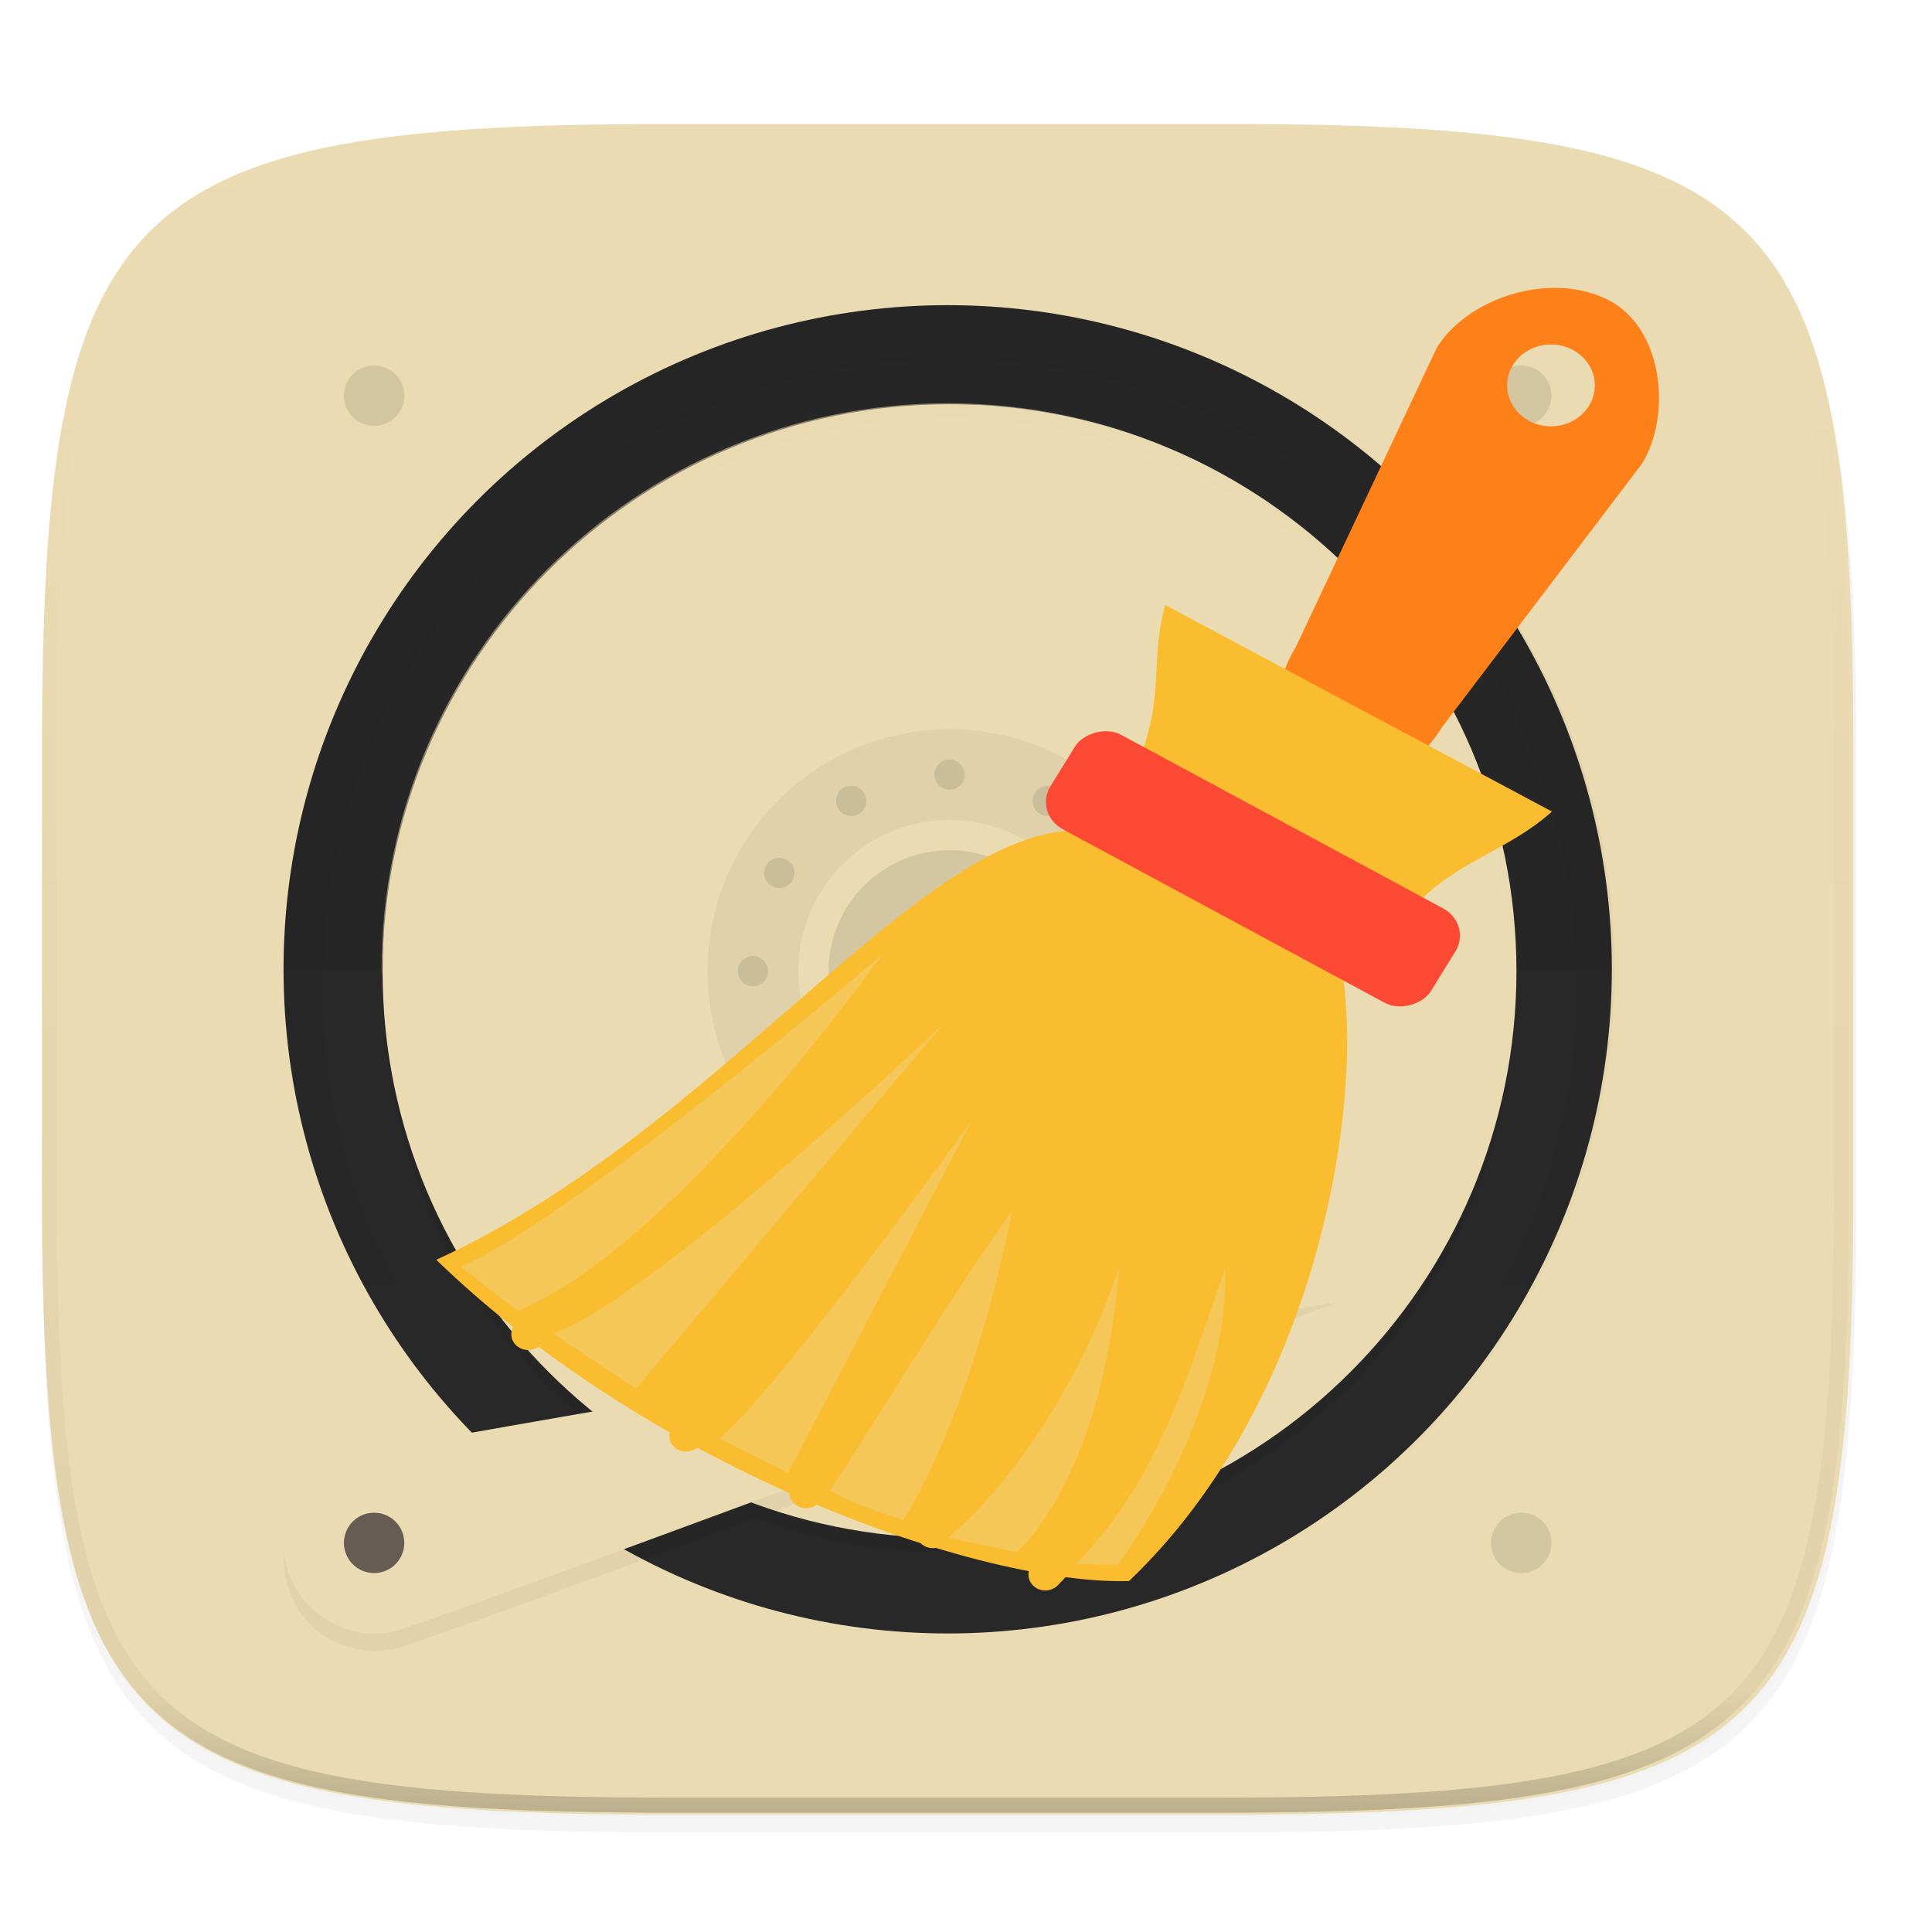
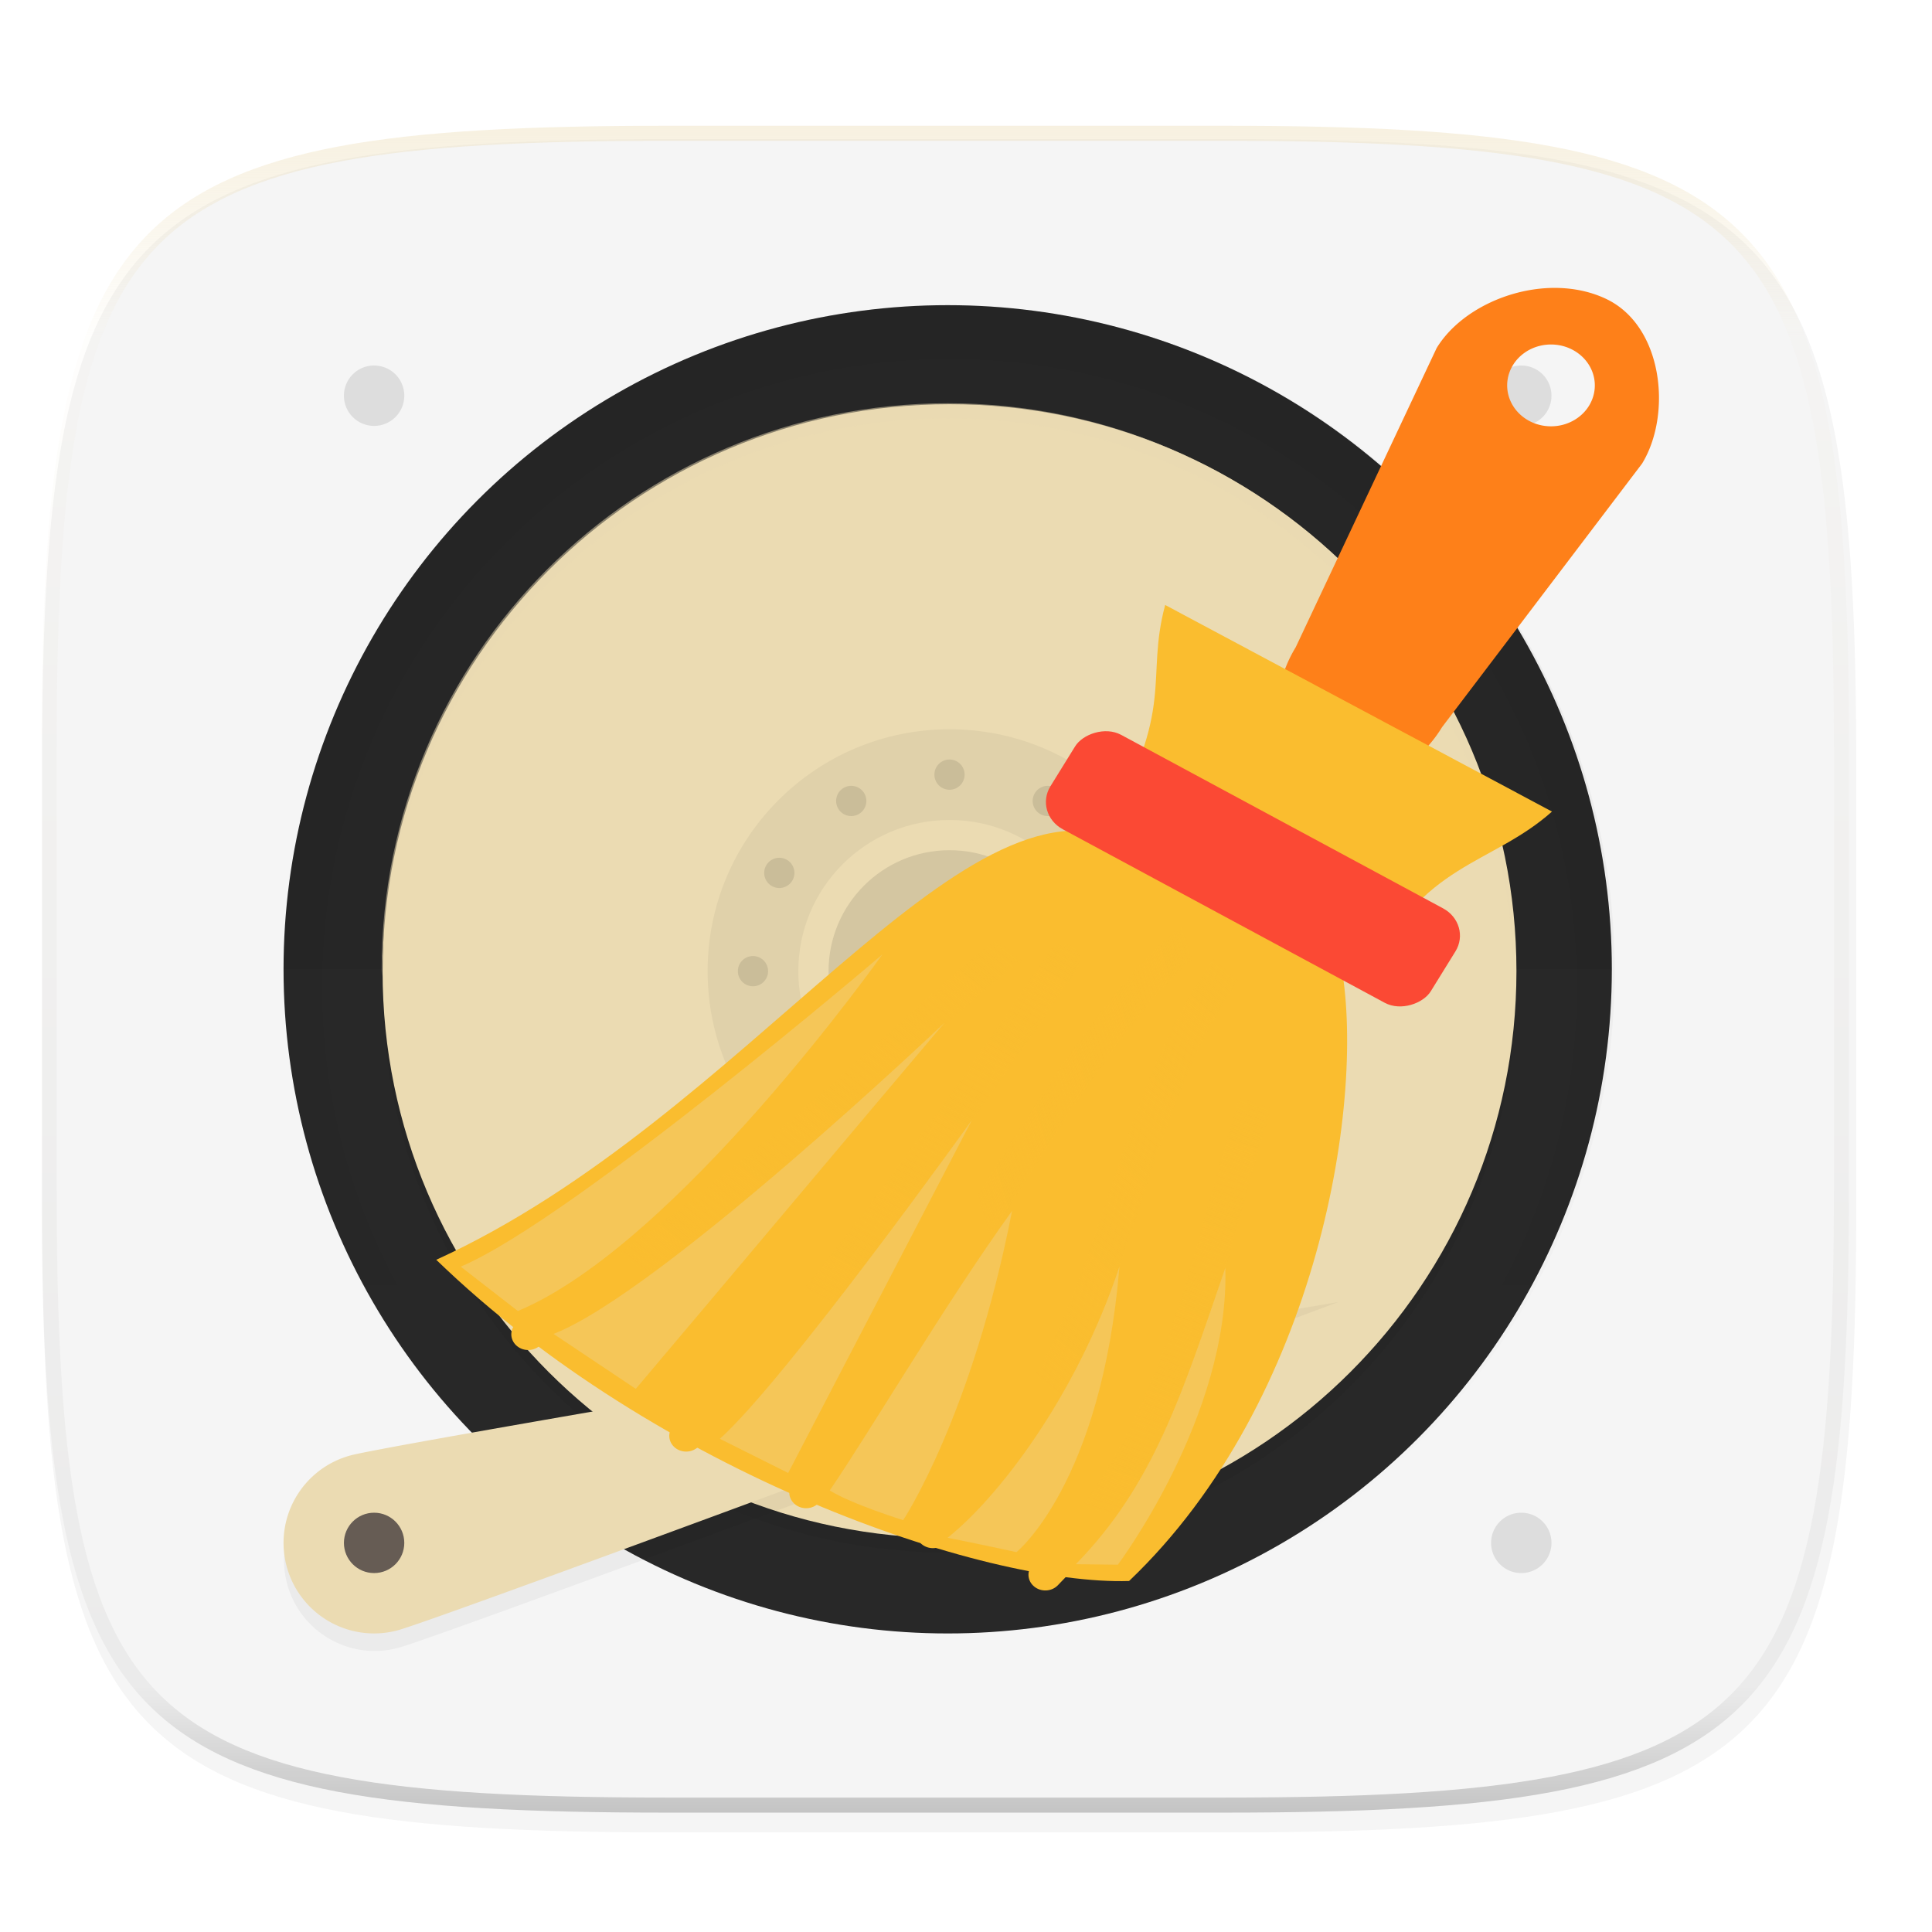
<svg xmlns="http://www.w3.org/2000/svg" xmlns:xlink="http://www.w3.org/1999/xlink" width="256" height="256" viewBox="0 0 67.73 67.73">
  <defs>
    <linearGradient id="s" x1="296" x2="296" y1="-212" y2="236" gradientUnits="userSpaceOnUse" xlink:href="#a" />
    <linearGradient id="a">
      <stop offset="0" stop-color="#ebdbb2" />
      <stop offset=".125" stop-color="#ebdbb2" stop-opacity=".098" />
      <stop offset=".925" stop-opacity=".098" />
      <stop offset="1" stop-opacity=".498" />
    </linearGradient>
    <clipPath id="r" clipPathUnits="userSpaceOnUse">
      <path d="M361.938-212C507.235-212 528-191.287 528-46.125v116.25C528 215.286 507.235 236 361.937 236H214.063C68.766 236 48 215.286 48 70.125v-116.25C48-191.287 68.765-212 214.063-212z" fill="#b16286" />
    </clipPath>
    <filter id="q" width="1.08" height="1.241" x="-.04" y="-.12" color-interpolation-filters="sRGB">
      <feGaussianBlur stdDeviation="2.321" />
    </filter>
    <linearGradient id="p" x1="77" x2="227" y1="156" y2="156" gradientTransform="rotate(90 152 156)" gradientUnits="userSpaceOnUse" xlink:href="#b" />
    <linearGradient id="b">
      <stop offset="0" stop-color="#ebdbb2" />
      <stop offset="1" stop-color="#ebdbb2" />
    </linearGradient>
    <filter id="o" width="1.12" height="1.12" x="-.06" y="-.06" color-interpolation-filters="sRGB">
      <feGaussianBlur stdDeviation="3.75" />
    </filter>
    <linearGradient id="n" x1="152" x2="152" y1="124" y2="236" gradientUnits="userSpaceOnUse" xlink:href="#c" />
    <linearGradient id="c">
      <stop offset="0" />
      <stop offset="1" stop-opacity="0" />
    </linearGradient>
    <clipPath id="m" clipPathUnits="userSpaceOnUse">
      <path d="M152 68c-48.601 0-88 39.399-88 88s39.399 88 88 88 88-39.399 88-88-39.399-88-88-88z" fill="#282828" />
    </clipPath>
    <linearGradient id="l" x1="32" x2="272" y1="156" y2="156" gradientTransform="matrix(0 .265 -.265 0 74.498 223.031)" gradientUnits="userSpaceOnUse" xlink:href="#d" />
    <linearGradient id="d">
      <stop offset="0" stop-color="#ebdbb2" />
      <stop offset="1" stop-color="#ebdbb2" />
    </linearGradient>
    <filter id="k" width="1.046" height="1.05" x="-.02" y="-.03" color-interpolation-filters="sRGB">
      <feGaussianBlur stdDeviation="2.32" />
    </filter>
    <filter id="j" width="1.023" height="1.025" x="-.01" y="-.01" color-interpolation-filters="sRGB">
      <feGaussianBlur stdDeviation="1.16" />
    </filter>
    <linearGradient id="i">
      <stop offset="0" stop-color="#fe8019" />
      <stop offset="1" stop-color="#fe8019" />
    </linearGradient>
    <radialGradient id="u" cx="20.764" cy="19.541" r="14.8" fx="20.764" fy="19.541" gradientTransform="matrix(-.384 -.185 -.483 1.002 12.852 234.185)" gradientUnits="userSpaceOnUse" xlink:href="#e" />
    <linearGradient id="e">
      <stop offset="0" stop-color="#fabd2f" />
      <stop offset=".5" stop-color="#fabd2f" />
      <stop offset="1" stop-color="#fabd2f" />
    </linearGradient>
    <linearGradient id="v" x1="9.105" x2="10.147" y1="38.828" y2="30.141" gradientTransform="matrix(-.741 -.428 -.682 1.182 25.056 224.116)" gradientUnits="userSpaceOnUse" xlink:href="#f" />
    <linearGradient id="f">
      <stop offset="0" stop-color="#fabd2f" />
      <stop offset="1" stop-color="#fabd2f" stop-opacity="0" />
    </linearGradient>
    <linearGradient id="w" x1="19.616" x2="18.486" y1="39.253" y2="29.909" gradientTransform="matrix(-.741 -.428 -.683 1.182 25.082 224.071)" gradientUnits="userSpaceOnUse" xlink:href="#f" />
    <linearGradient id="x" x1="15.097" x2="14.045" y1="36.968" y2="29" gradientTransform="matrix(-.741 -.428 -.722 1.25 28.513 222.483)" gradientUnits="userSpaceOnUse" xlink:href="#f" />
    <linearGradient id="y" x1="14.045" x2="14.045" y1="37.576" y2="29" gradientTransform="matrix(-.741 -.428 -.685 1.187 22.592 222.474)" gradientUnits="userSpaceOnUse" xlink:href="#f" />
    <linearGradient id="z" x1="16.929" x2="14.045" y1="34.011" y2="29" gradientTransform="matrix(-.741 -.428 -.737 1.276 26.921 220.108)" gradientUnits="userSpaceOnUse" xlink:href="#f" />
    <linearGradient id="A" x1="11.997" x2="17.774" y1="19.592" y2="16.235" gradientTransform="matrix(-.868 0 0 .86 11.91 231.888)" gradientUnits="userSpaceOnUse" xlink:href="#g" />
    <linearGradient id="g">
      <stop offset="0" stop-color="#fabd2f" />
      <stop offset=".5" stop-color="#fabd2f" />
      <stop offset="1" stop-color="#fabd2f" />
    </linearGradient>
    <linearGradient id="B" x1="10.615" x2="2.007" y1="28.123" y2="27.235" gradientTransform="matrix(1.007 0 0 1.007 -126.774 190.571)" gradientUnits="userSpaceOnUse" xlink:href="#h" />
    <linearGradient id="h">
      <stop offset="0" stop-color="#fb4934" />
      <stop offset=".5" stop-color="#fb4934" />
      <stop offset="1" stop-color="#fb4934" />
    </linearGradient>
    <linearGradient id="t" x1="-3.701" x2="8.925" y1="43.91" y2="51.547" gradientUnits="userSpaceOnUse" xlink:href="#i" />
  </defs>
  <g transform="translate(0 -229.267)">
-     <path d="M162.537 3.568c72.648 0 83.031 10.357 83.031 82.938v58.125c0 72.58-10.383 82.937-83.031 82.937H88.599c-72.648 0-83.031-10.357-83.031-82.937V86.506c0-72.581 10.383-82.938 83.031-82.938z" transform="matrix(.265 0 0 .265 0 232.67)" opacity=".1" filter="url(#j)" />
    <path d="M162.537 5.568c72.648 0 83.031 10.357 83.031 82.938v58.125c0 72.58-10.383 82.937-83.031 82.937H88.599c-72.648 0-83.031-10.357-83.031-82.937V88.506c0-72.581 10.383-82.938 83.031-82.938z" transform="matrix(.265 0 0 .265 0 232.67)" opacity=".2" filter="url(#k)" />
-     <path d="M43.005 233.614c19.221 0 21.968 2.74 21.968 21.944v15.38c0 19.203-2.747 21.943-21.968 21.943H23.442c-19.222 0-21.969-2.74-21.969-21.944v-15.379c0-19.204 2.747-21.944 21.969-21.944z" fill="url(#l)" />
    <circle cx="33.223" cy="-263.248" r="23.283" transform="scale(1 -1)" fill="#282828" />
    <path d="M9.94 263.248a23.283 23.283 0 0 1 23.283-23.284 23.283 23.283 0 0 1 23.284 23.284z" opacity=".05" />
    <path d="M152 70c-48.601 0-88 39.399-88 88s39.399 88 88 88 88-39.399 88-88-39.399-88-88-88z" clip-path="url(#m)" transform="matrix(.265 0 0 .265 -6.993 221.973)" opacity=".2" fill="none" stroke="url(#n)" stroke-width="10" stroke-linejoin="round" filter="url(#filter1003)" />
    <path d="M125.568 192.568c-41.421 0-75-33.579-75-75 0-41.422 33.579-75 75-75 41.422 0 75 33.578 75 75 0 41.421-33.578 75-75 75z" transform="matrix(.265 0 0 .265 0 232.67)" opacity=".2" filter="url(#o)" />
    <g transform="matrix(.265 0 0 .265 -6.993 221.973)">
      <path d="M152 231c-41.421 0-75-33.579-75-75s33.579-75 75-75 75 33.579 75 75-33.579 75-75 75z" fill="url(#p)" />
      <ellipse cx="152" cy="156" rx="32" ry="32" opacity=".05" />
      <ellipse cx="152" cy="156" rx="20" ry="20" fill="#ebdbb2" />
      <g opacity=".1">
        <circle cx="53.636" cy="185.1" r="2" transform="rotate(-30)" />
        <circle cx="53.636" cy="237.1" r="2" transform="rotate(-30)" />
        <circle cx="-59.1" cy="183.636" r="2" transform="rotate(-60)" />
        <circle cx="-59.1" cy="235.636" r="2" transform="rotate(-60)" />
        <circle cx="-156" cy="126" r="2" transform="rotate(-90)" />
        <circle cx="-156" cy="178" r="2" transform="rotate(-90)" />
        <circle cx="-211.1" cy="27.636" r="2" transform="rotate(-120)" />
        <circle cx="-211.1" cy="79.636" r="2" transform="rotate(-120)" />
        <circle cx="152" cy="130" r="2" transform="rotate(-150 152 156)" />
        <circle cx="152" cy="182" r="2" transform="rotate(-150 152 156)" />
        <circle cx="-152" cy="-182" r="2" transform="scale(-1)" />
        <circle cx="-152" cy="-130" r="2" transform="scale(-1)" />
      </g>
      <ellipse cx="152" cy="156" rx="16" ry="16" opacity=".1" />
      <ellipse cx="152" cy="156" rx="4" ry="4" fill="#ebdbb2" />
    </g>
    <path d="M177.073 159.4S59.08 203.44 52.677 205.157c-6.402 1.715-12.982-2.084-14.697-8.485-1.715-6.402 2.084-12.982 8.485-14.697 6.402-1.716 130.608-22.573 130.608-22.573z" transform="matrix(.265 0 0 .265 0 232.67)" opacity=".2" filter="url(#q)" />
    <path d="M46.85 274.316s-31.219 11.652-32.913 12.106a3.175 3.175 0 1 1-1.643-6.134c1.694-.454 34.557-5.972 34.557-5.972z" fill="#ebdbb2" />
    <circle cx="13.115" cy="283.356" r="1.058" fill="#665c54" />
    <path d="M33.223 243.404c-10.96 0-19.844 8.884-19.844 19.844 0 .088.006.176.007.264.142-10.837 8.967-19.579 19.837-19.579s19.695 8.742 19.837 19.58c.001-.09.007-.177.007-.265 0-10.96-8.884-19.844-19.844-19.844z" opacity=".5" fill="#ebdbb2" />
    <path d="M13.115 242.08a1.058 1.058 0 0 0-1.058 1.06 1.058 1.058 0 0 0 1.058 1.058 1.058 1.058 0 0 0 1.058-1.059 1.058 1.058 0 0 0-1.058-1.058zm40.217 0a1.058 1.058 0 0 0-1.059 1.06 1.058 1.058 0 0 0 1.059 1.058 1.058 1.058 0 0 0 1.058-1.059 1.058 1.058 0 0 0-1.058-1.058zm0 40.218a1.058 1.058 0 0 0-1.059 1.058 1.058 1.058 0 0 0 1.059 1.058 1.058 1.058 0 0 0 1.058-1.058 1.058 1.058 0 0 0-1.058-1.058z" opacity=".1" />
    <path d="M361.938-212C507.235-212 528-191.287 528-46.125v116.25C528 215.286 507.235 236 361.937 236H214.063C68.766 236 48 215.286 48 70.125v-116.25C48-191.287 68.765-212 214.063-212z" clip-path="url(#r)" transform="matrix(.132 0 0 .132 -4.877 261.66)" opacity=".4" fill="none" stroke="url(#s)" stroke-width="8" stroke-linecap="round" stroke-linejoin="round" />
    <g transform="matrix(1.383 0 0 1.291 48.393 -61.75)">
      <path d="M17.096 14.99c-4.673-.16-9.567 2.385-11.715 6.153L-8.102 51.807c-2.864 5.023-2.047 10.892 1.83 13.16 3.878 2.267 9.306.05 12.17-4.975L25.033 32.98c2.864-5.024 2.033-14.089-3.449-16.872-1.398-.71-2.93-1.063-4.488-1.117zm-.74 5.793a4.193 4.193 0 0 1 4.011 3.108 4.193 4.193 0 0 1-2.965 5.134 4.193 4.193 0 0 1-5.134-2.964 4.193 4.193 0 0 1 2.964-5.135 4.193 4.193 0 0 1 1.123-.143z" transform="matrix(.265 0 0 .265 0 229.267)" fill="url(#t)" fill-rule="evenodd" />
      <path d="M-1.017 251.505c.68 3.667-.542 11.935-5.354 16.847-3.718.12-11.967-2.924-17.562-8.723 7.9-3.864 13.29-13.45 17.48-11.362z" fill="url(#u)" fill-rule="evenodd" />
      <path d="M-2.349 252.851c-2.01 5.364-2.13 10.94-6.145 15.33" fill="none" stroke="url(#v)" stroke-width=".855" stroke-linecap="round" />
      <path d="M-8.773 251.06c-.741-.64-4.919 5.208-12.83 10.592" fill="none" stroke="url(#w)" stroke-width=".855" stroke-linecap="round" />
      <path d="M-3.781 251.566c-3.176 4.574-2.535 10.627-7.563 15.466" fill="none" stroke="url(#x)" stroke-width=".855" stroke-linecap="round" />
      <path d="M-8.033 251.49s-6.995 11.182-9.566 12.92" fill="none" stroke="url(#y)" stroke-width=".855" stroke-linecap="round" />
      <path d="M-4.883 250.998c-2.948 2.495-7.444 12.115-9.674 14.95" fill="none" stroke="url(#z)" stroke-width=".855" stroke-linecap="round" />
      <path d="M4.349 247.458l-9.805-5.61c-.512 2.037.292 2.771-1.536 6.113l6.766 3.873c1.244-2.975 3.05-2.918 4.575-4.376z" fill="url(#A)" fill-rule="evenodd" />
      <rect width="11.133" height="2.96" x="-127.28" y="215.79" rx=".855" ry=".855" transform="matrix(-.866 -.5 -.5 .866 0 0)" fill="url(#B)" fill-rule="evenodd" />
      <path d="M-12.097 266.699s-1.29-.428-1.862-.806c1.059-1.663 2.911-5.043 4.622-7.592-1.02 5.595-2.76 8.398-2.76 8.398zM-15.012 265.418l-1.733-.928c1.663-1.588 6.389-8.653 6.389-8.653zM-18.875 263.134l-2.085-1.492c2.722-1.134 9.912-8.451 9.912-8.451-2.039 2.576-5.79 7.367-7.827 9.943zM-21.865 261.02l-1.448-1.205c2.835-1.285 10.689-8.479 10.689-8.479s-5.196 7.87-9.241 9.685zM-9.224 267.568s-1.024-.239-1.748-.39c1.247-1.058 3.251-3.795 4.357-7.365-.454 5.897-2.61 7.755-2.61 7.755zM-6.654 267.909l-1.067-.013c1.966-2.155 2.684-4.59 3.79-8.047.113 4.008-2.723 8.058-2.723 8.058z" opacity=".317" fill="#ebdbb2" fill-rule="evenodd" />
    </g>
  </g>
</svg>